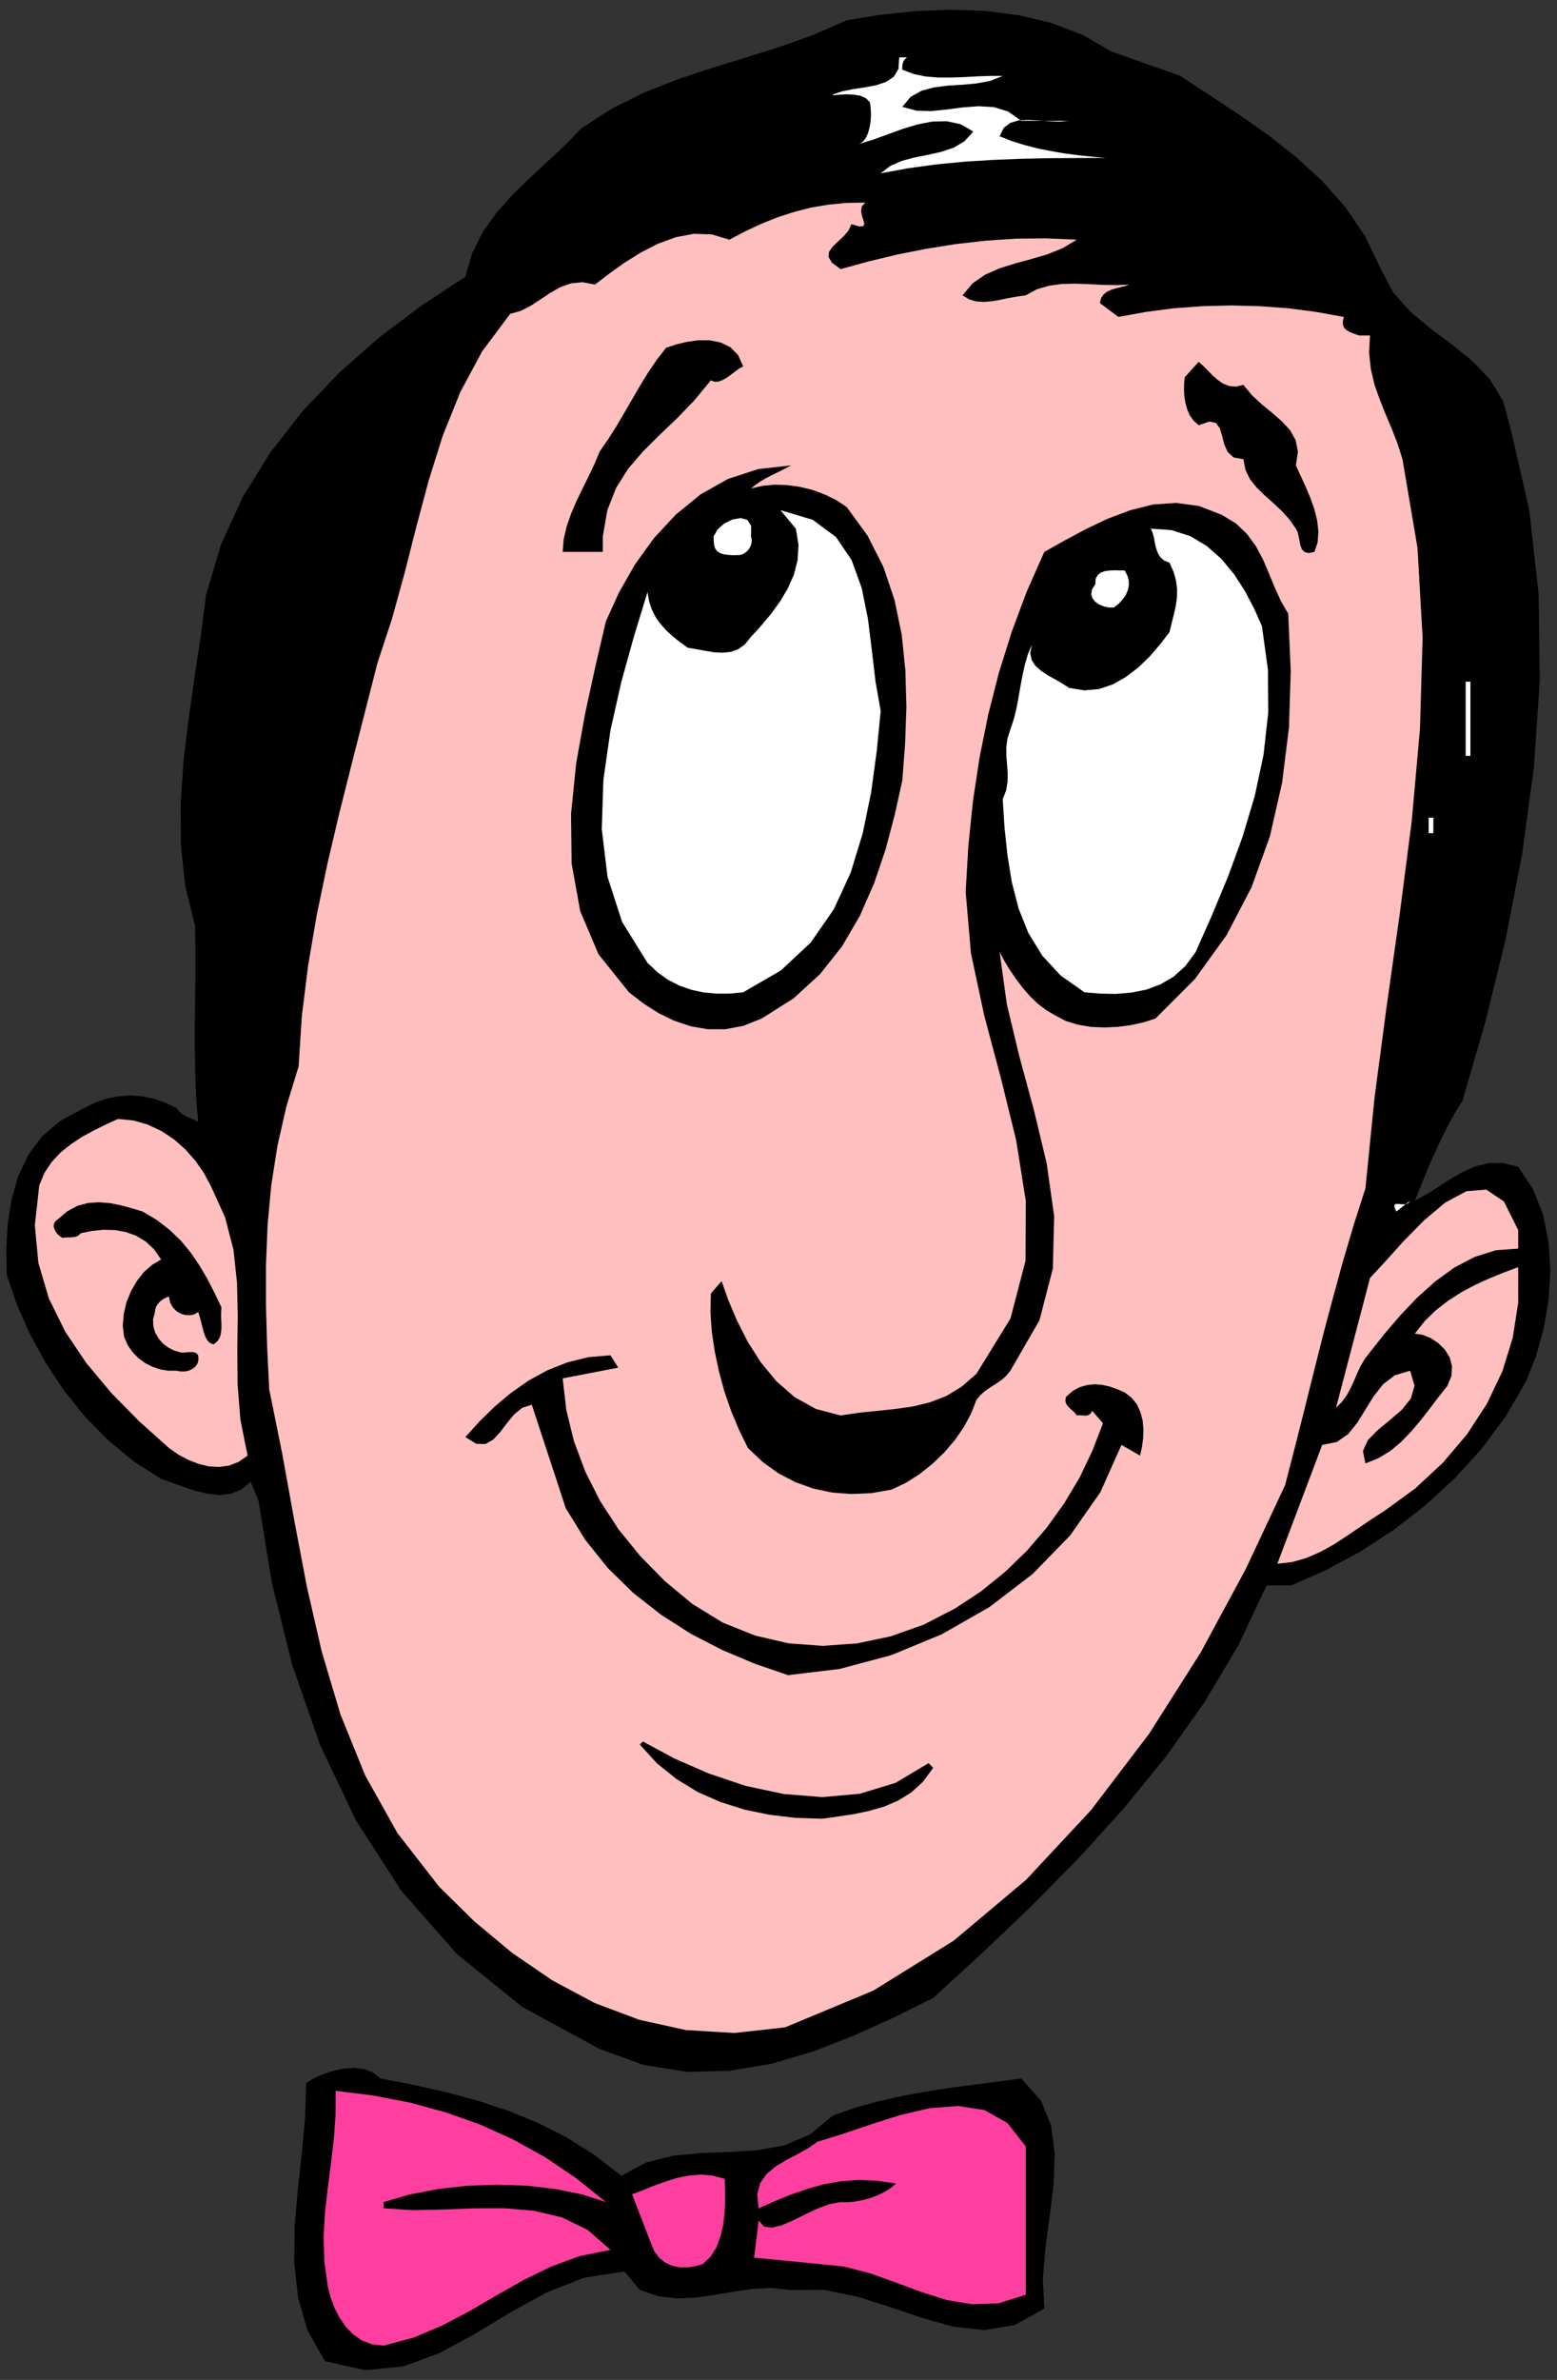
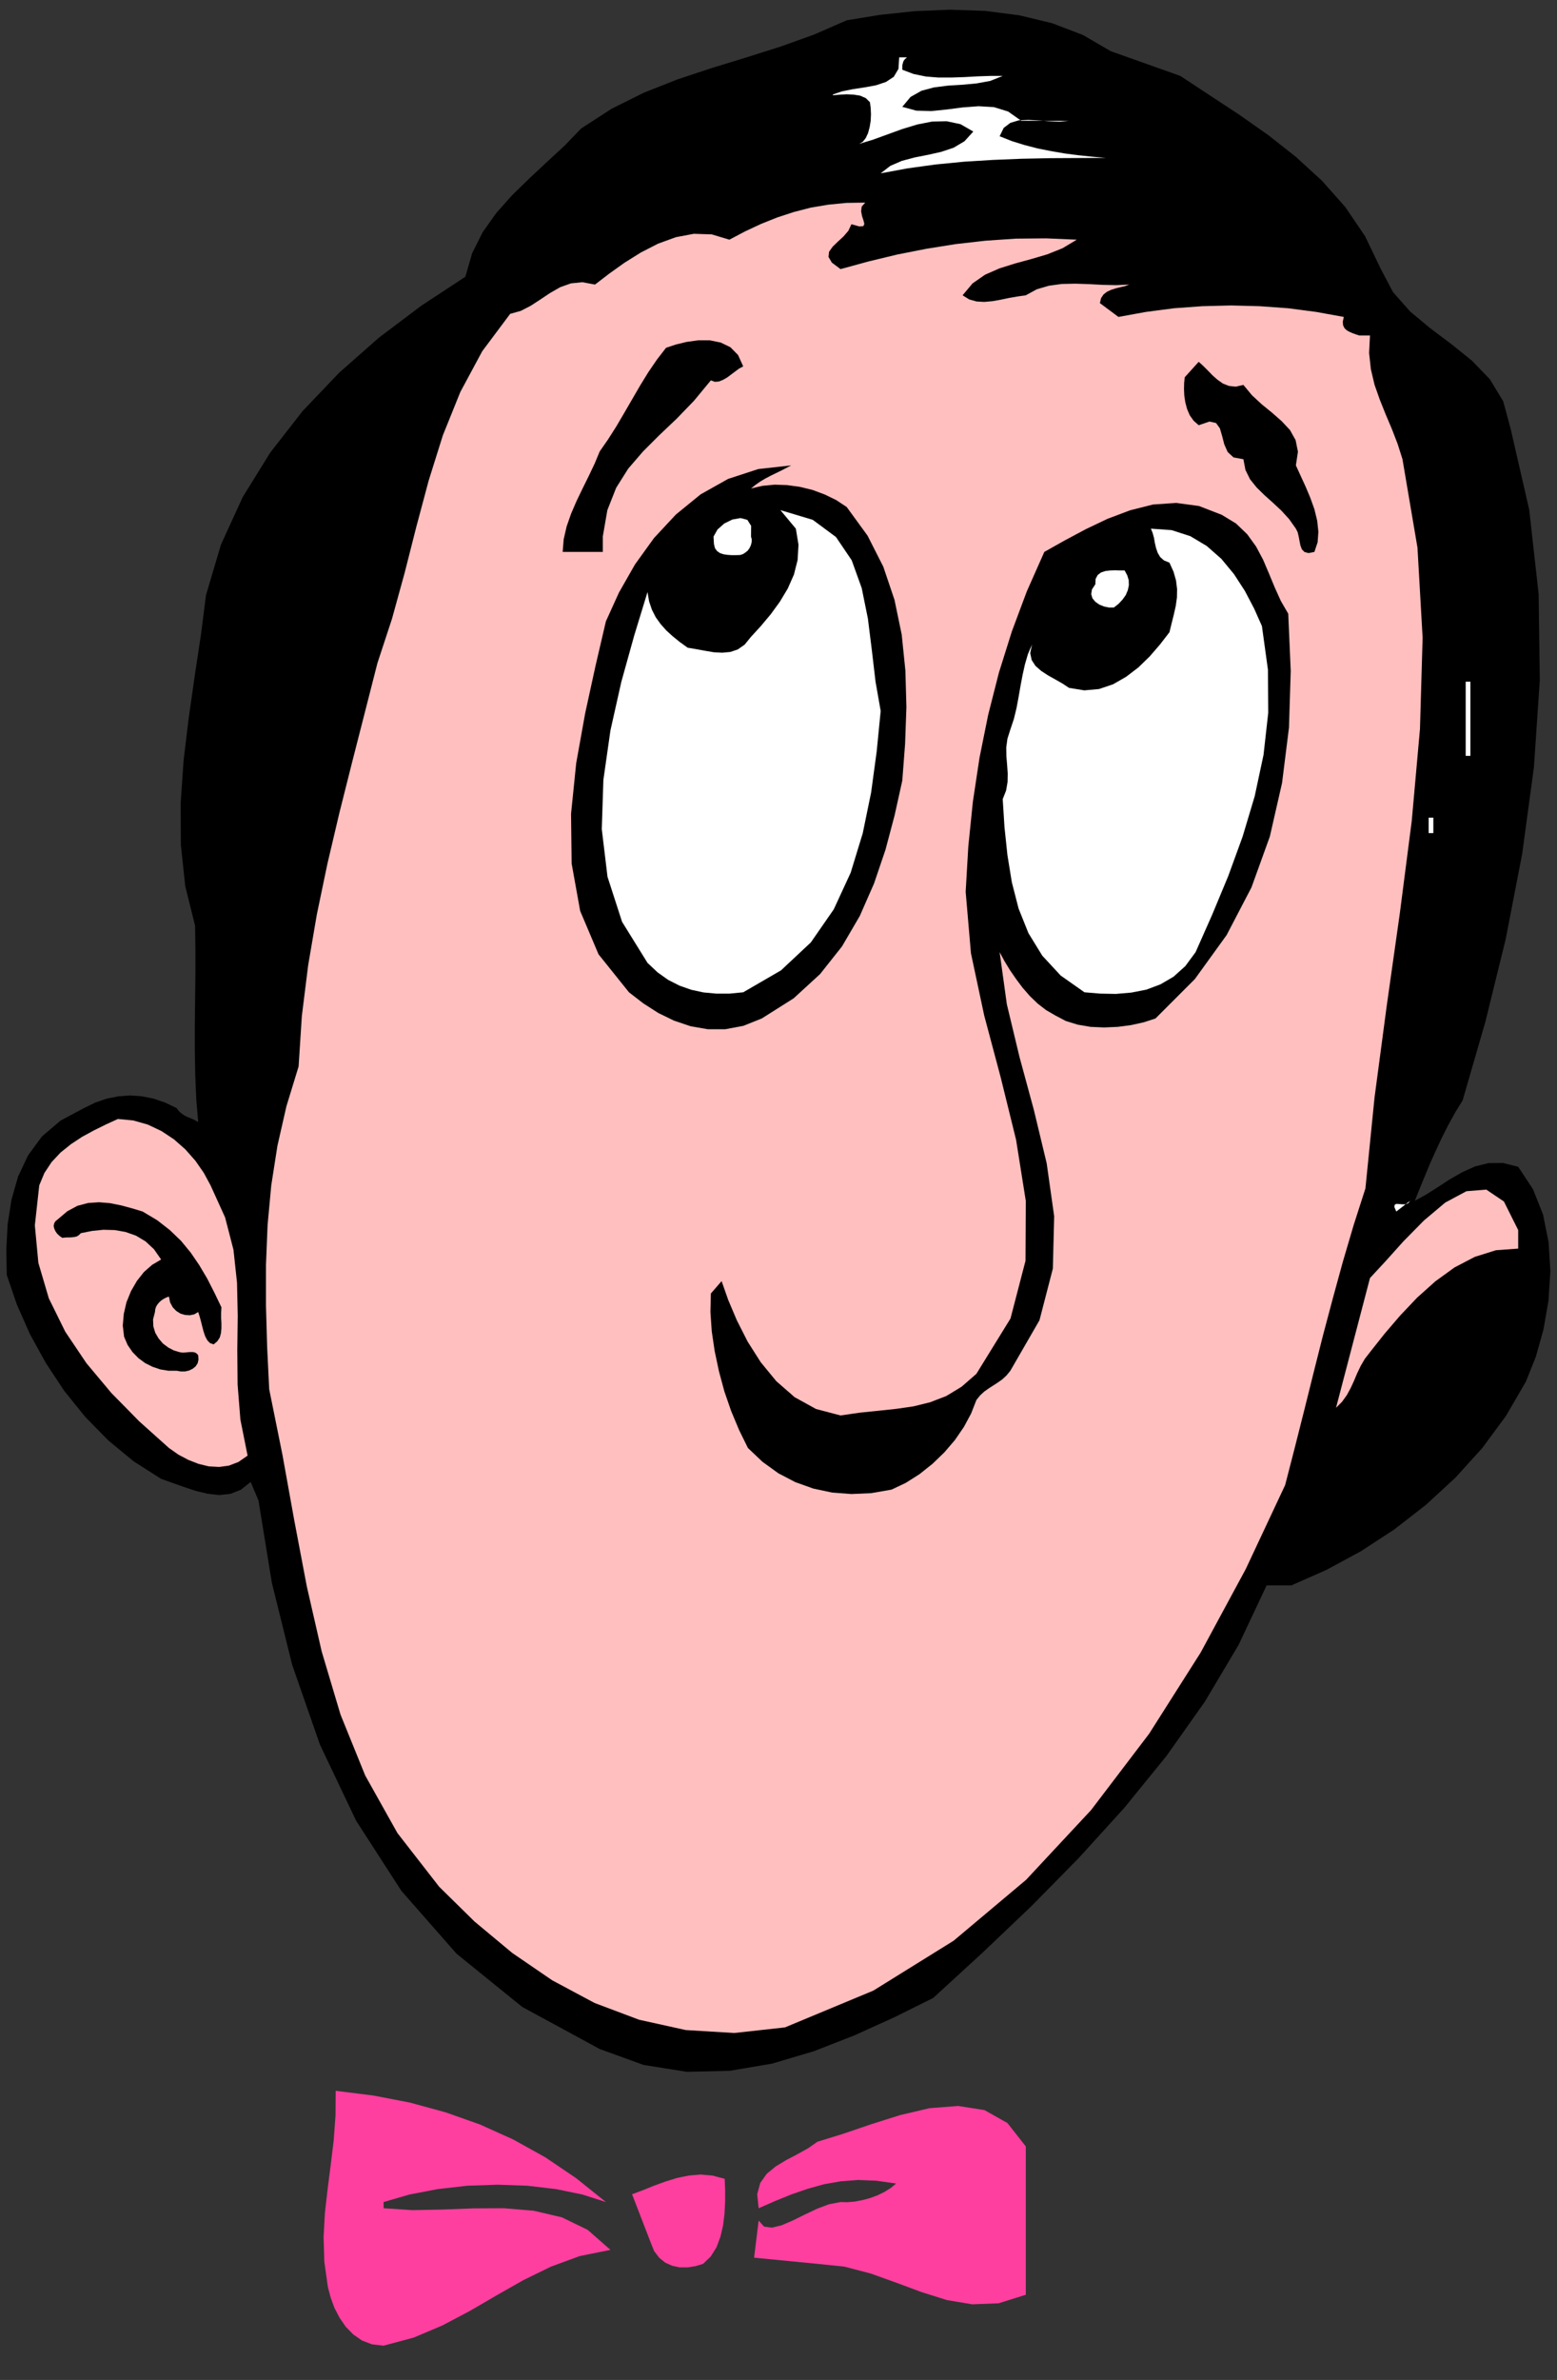
<svg xmlns="http://www.w3.org/2000/svg" xmlns:ns1="http://sodipodi.sourceforge.net/DTD/sodipodi-0.dtd" xmlns:ns2="http://www.inkscape.org/namespaces/inkscape" version="1.0" width="1778.508mm" height="2716.784mm" id="svg57" ns1:docname="GC000422.WMF">
  <rect width="100%" height="100%" fill="#333333" stroke="none" />
  <ns1:namedview pagecolor="#ffffff" bordercolor="#666666" borderopacity="1" objecttolerance="10" gridtolerance="10" guidetolerance="10" ns2:pageopacity="0" ns2:pageshadow="2" ns2:window-width="640" ns2:window-height="480" id="namedview59" />
  <defs id="defs3">
    <pattern id="WMFhbasepattern" patternUnits="userSpaceOnUse" width="6" height="6" x="0" y="0" />
  </defs>
-   <path style="fill:none;stroke:none;" d="  M 0,10267.52   L 6721.28,10267.52   L 6721.28,0   L 0,0   z " id="path5" />
  <path style="fill:#000000;fill-rule:evenodd;fill-opacity:1;stroke:none;" d="  M 5095.707,327.565   L 5222.02,410.726   L 5349.603,494.522   L 5475.282,582.761   L 5595.248,677.349   L 5707.597,780.189   L 5807.887,893.187   L 5893.577,1019.515   L 5961.494,1161.079   L 5961.494,1161.079   L 6014.178,1260.745   L 6087.808,1343.906   L 6174.767,1416.275   L 6266.17,1484.835   L 6354.399,1555.935   L 6431.838,1635.922   L 6489.599,1731.144   L 6521.336,1847.95   L 6521.336,1847.95   L 6601.949,2199.004   L 6642.572,2562.754   L 6647.65,2934.756   L 6622.26,3310.567   L 6571.481,3684.474   L 6500.39,4052.033   L 6412.796,4408.165   L 6314.411,4747.792   L 6314.411,4747.792   L 6282.673,4799.212   L 6252.841,4853.171   L 6224.912,4908.4   L 6198.888,4964.264   L 6173.498,5020.763   L 6150.647,5075.992   L 6128.431,5129.951   L 6108.119,5180.736   L 6108.119,5180.736   L 6155.725,5154.709   L 6205.87,5122.968   L 6257.284,5089.323   L 6311.237,5058.217   L 6367.094,5032.824   L 6426.125,5018.223   L 6488.33,5017.589   L 6554.343,5034.094   L 6554.343,5034.094   L 6617.817,5129.951   L 6661.614,5239.774   L 6685.734,5359.755   L 6693.351,5484.814   L 6685.1,5611.777   L 6663.519,5736.201   L 6630.512,5853.642   L 6587.984,5960.291   L 6587.984,5960.291   L 6501.659,6108.838   L 6399.466,6247.228   L 6283.308,6375.461   L 6155.725,6492.902   L 6019.256,6598.916   L 5875.169,6692.869   L 5726.005,6773.491   L 5574.936,6840.146   L 5574.936,6840.146   L 5468.3,6840.146   L 5468.3,6840.146   L 5347.064,7097.247   L 5201.708,7341.651   L 5036.041,7575.899   L 4853.235,7800.624   L 4657.1,8016.461   L 4452.078,8224.681   L 4241.344,8425.283   L 4028.706,8620.172   L 4028.706,8620.172   L 3861.134,8703.333   L 3689.119,8781.415   L 3513.295,8849.975   L 3333.664,8903.3   L 3150.858,8934.406   L 2965.513,8938.849   L 2778.265,8909.013   L 2589.111,8840.453   L 2589.111,8840.453   L 2254.603,8658.895   L 1970.873,8429.092   L 1732.845,8158.025   L 1537.344,7855.218   L 1381.198,7527.018   L 1261.232,7182.312   L 1173.637,6828.72   L 1115.876,6473.857   L 1115.876,6473.857   L 1082.235,6393.87   L 1082.235,6393.87   L 1039.707,6427.516   L 994.64,6445.291   L 946.4,6450.369   L 896.255,6444.656   L 845.476,6432.594   L 794.062,6415.454   L 743.917,6397.679   L 695.677,6380.539   L 695.677,6380.539   L 576.98,6304.996   L 467.805,6214.852   L 367.515,6112.647   L 277.382,6000.919   L 198.039,5880.939   L 129.487,5756.515   L 72.995,5628.917   L 29.198,5500.684   L 29.198,5500.684   L 27.294,5390.861   L 33.007,5281.672   L 49.51,5176.293   L 78.073,5075.992   L 121.236,4984.578   L 181.536,4902.687   L 261.514,4834.761   L 362.438,4780.802   L 362.438,4780.802   L 410.678,4757.314   L 460.188,4740.174   L 510.967,4730.017   L 562.381,4726.208   L 613.16,4730.017   L 663.94,4740.174   L 713.45,4757.314   L 762.325,4780.802   L 762.325,4780.802   L 772.481,4794.133   L 783.906,4804.29   L 795.966,4812.543   L 808.661,4818.891   L 821.356,4823.97   L 833.416,4829.048   L 844.841,4834.761   L 855.632,4841.11   L 855.632,4841.11   L 847.38,4743.348   L 842.937,4639.873   L 841.033,4532.589   L 841.033,4422.766   L 842.302,4312.942   L 843.572,4203.754   L 843.572,4097.105   L 842.302,3994.265   L 842.302,3994.265   L 799.775,3823.499   L 780.732,3645.116   L 780.098,3462.923   L 792.792,3278.827   L 815.008,3095.365   L 841.033,2913.807   L 867.692,2737.328   L 889.273,2567.832   L 889.273,2567.832   L 954.017,2349.455   L 1047.959,2144.41   L 1166.655,1952.695   L 1306.298,1773.677   L 1463.714,1608.625   L 1635.729,1456.904   L 1818.535,1319.148   L 2008.957,1194.09   L 2008.957,1194.09   L 2038.156,1093.154   L 2083.857,1001.74   L 2142.888,918.579   L 2211.44,841.767   L 2285.705,769.397   L 2361.874,698.298   L 2438.043,627.833   L 2509.134,554.195   L 2509.134,554.195   L 2640.526,469.129   L 2779.534,399.934   L 2924.255,342.801   L 3071.515,293.92   L 3220.68,248.213   L 3369.209,201.237   L 3514.565,149.182   L 3655.477,87.605   L 3655.477,87.605   L 3798.929,64.116   L 3948.728,48.246   L 4100.431,41.898   L 4252.77,46.976   L 4400.664,66.021   L 4542.846,100.301   L 4675.507,151.086   L 4795.474,220.916   L 4795.474,220.916   L 5095.707,327.565   L 5095.707,327.565   L 5095.707,327.565   L 5095.707,327.565  z " id="path7" />
  <path style="fill:#ffffff;fill-rule:evenodd;fill-opacity:1;stroke:none;" d="  M 3915.722,247.578   L 3908.74,253.292   L 3903.662,259.005   L 3899.853,265.353   L 3897.949,272.336   L 3896.045,279.319   L 3895.41,286.302   L 3895.41,293.92   L 3895.41,300.903   L 3895.41,300.903   L 3944.285,319.313   L 3996.969,330.105   L 4050.922,334.548   L 4106.779,334.548   L 4163.271,332.644   L 4219.763,329.47   L 4274.985,327.565   L 4328.939,327.565   L 4328.939,327.565   L 4274.985,349.149   L 4215.954,359.941   L 4153.75,365.654   L 4092.18,369.463   L 4032.514,377.081   L 3977.926,391.682   L 3930.955,418.344   L 3895.41,460.877   L 3895.41,460.877   L 3955.71,477.382   L 4020.454,479.286   L 4088.371,472.303   L 4156.923,463.416   L 4224.841,458.337   L 4290.854,462.146   L 4352.424,481.191   L 4408.916,521.184   L 4408.916,521.184   L 4615.207,521.184   L 4615.207,521.184   L 4574.583,524.993   L 4530.786,523.089   L 4485.085,519.915   L 4440.018,517.375   L 4398.125,519.28   L 4361.945,530.072   L 4333.382,551.655   L 4315.609,587.84   L 4315.609,587.84   L 4368.292,608.789   L 4423.515,625.929   L 4480.007,640.53   L 4537.769,651.956   L 4596.165,662.113   L 4655.196,669.731   L 4714.861,676.079   L 4775.162,681.158   L 4775.162,681.158   L 4655.831,681.793   L 4533.96,682.428   L 4410.185,684.967   L 4285.776,690.045   L 4162.001,697.663   L 4038.861,709.725   L 3918.895,726.23   L 3802.103,747.814   L 3802.103,747.814   L 3843.996,715.438   L 3894.14,693.854   L 3949.363,679.254   L 4007.124,667.827   L 4063.616,655.13   L 4116.935,637.356   L 4163.906,609.424   L 4201.99,567.526   L 4201.99,567.526   L 4146.768,535.785   L 4087.102,523.089   L 4024.897,524.358   L 3960.153,537.055   L 3895.41,556.734   L 3830.666,580.222   L 3767.827,603.076   L 3708.796,620.85   L 3708.796,620.85   L 3724.664,611.963   L 3737.359,596.093   L 3747.515,574.509   L 3754.497,548.481   L 3758.94,521.184   L 3760.21,492.618   L 3758.94,465.955   L 3755.767,441.197   L 3755.767,441.197   L 3737.994,423.423   L 3713.239,412.631   L 3684.676,408.187   L 3655.477,406.917   L 3628.184,408.187   L 3607.237,410.091   L 3595.177,410.726   L 3595.812,407.552   L 3595.812,407.552   L 3635.166,394.221   L 3682.137,384.699   L 3732.281,377.081   L 3781.156,368.193   L 3824.954,353.593   L 3858.595,331.374   L 3878.907,297.094   L 3882.08,247.578   L 3882.08,247.578   L 3915.722,247.578   L 3915.722,247.578   L 3915.722,247.578   L 3915.722,247.578  z " id="path9" />
  <path style="fill:#ffbfbf;fill-rule:evenodd;fill-opacity:1;stroke:none;" d="  M 3735.455,874.142   L 3720.221,891.282   L 3717.682,911.596   L 3721.491,931.91   L 3727.838,950.955   L 3731.646,966.191   L 3727.203,975.713   L 3710.065,976.982   L 3675.789,967.46   L 3675.789,967.46   L 3662.46,996.027   L 3640.878,1020.785   L 3616.758,1043.003   L 3594.542,1064.587   L 3579.309,1086.171   L 3576.77,1108.389   L 3591.369,1133.147   L 3628.818,1161.079   L 3628.818,1161.079   L 3749.419,1128.069   L 3873.194,1098.232   L 3998.873,1073.475   L 4125.821,1053.16   L 4254.674,1038.56   L 4384.796,1029.672   L 4516.187,1028.402   L 4648.848,1034.116   L 4648.848,1034.116   L 4587.278,1070.935   L 4520.631,1097.598   L 4451.444,1117.912   L 4381.622,1136.956   L 4314.974,1157.905   L 4252.77,1185.202   L 4198.816,1222.656   L 4155.654,1274.076   L 4155.654,1274.076   L 4184.217,1291.851   L 4215.954,1300.739   L 4248.961,1302.643   L 4284.507,1299.469   L 4320.052,1293.121   L 4356.232,1285.503   L 4393.047,1279.155   L 4428.593,1274.076   L 4428.593,1274.076   L 4476.199,1248.049   L 4528.247,1232.813   L 4583.47,1225.196   L 4641.866,1223.926   L 4700.897,1225.83   L 4760.563,1229.005   L 4818.959,1230.274   L 4875.451,1227.735   L 4875.451,1227.735   L 4856.409,1234.718   L 4836.732,1239.162   L 4816.42,1244.24   L 4796.743,1250.588   L 4778.97,1258.841   L 4764.371,1270.268   L 4753.581,1286.138   L 4748.503,1307.722   L 4748.503,1307.722   L 4828.48,1367.395   L 4828.48,1367.395   L 4947.177,1345.811   L 5068.413,1329.94   L 5190.918,1321.053   L 5314.692,1317.879   L 5437.832,1321.053   L 5560.972,1329.94   L 5682.208,1345.811   L 5801.539,1367.395   L 5801.539,1367.395   L 5797.096,1387.709   L 5798.365,1403.579   L 5804.713,1416.275   L 5814.234,1425.163   L 5826.929,1432.146   L 5840.258,1437.859   L 5854.223,1442.938   L 5868.187,1447.381   L 5868.187,1447.381   L 5914.523,1447.381   L 5914.523,1447.381   L 5910.715,1522.925   L 5918.332,1592.754   L 5934.2,1660.045   L 5957.051,1724.796   L 5982.441,1788.278   L 6009.1,1851.124   L 6033.855,1915.241   L 6054.801,1981.262   L 6054.801,1981.262   L 6119.545,2362.787   L 6141.761,2751.294   L 6130.336,3144.88   L 6094.79,3542.275   L 6043.376,3940.305   L 5986.884,4338.97   L 5934.2,4735.095   L 5894.846,5127.412   L 5894.846,5127.412   L 5844.067,5285.481   L 5797.096,5444.82   L 5753.299,5604.794   L 5710.771,5764.767   L 5670.148,5926.011   L 5630.159,6086.619   L 5589.535,6247.228   L 5548.277,6407.202   L 5548.277,6407.202   L 5378.167,6769.682   L 5183.301,7130.257   L 4961.141,7480.041   L 4710.418,7809.511   L 4429.862,8110.414   L 4116.935,8373.228   L 3770.366,8588.431   L 3388.886,8747.135   L 3388.886,8747.135   L 3169.9,8771.258   L 2960.435,8758.561   L 2759.222,8714.124   L 2566.896,8641.755   L 2384.09,8543.994   L 2211.44,8425.918   L 2048.311,8290.067   L 1895.974,8140.25   L 1895.974,8140.25   L 1715.707,7908.542   L 1576.698,7660.329   L 1470.062,7397.515   L 1388.815,7125.179   L 1324.706,6845.225   L 1270.753,6561.462   L 1219.339,6276.43   L 1162.212,5993.936   L 1162.212,5993.936   L 1153.326,5811.744   L 1148.248,5633.36   L 1148.248,5458.151   L 1155.23,5285.481   L 1171.099,5114.081   L 1197.758,4943.315   L 1236.477,4773.184   L 1289.16,4601.149   L 1289.16,4601.149   L 1303.125,4383.407   L 1330.419,4164.395   L 1367.868,3945.384   L 1413.57,3726.372   L 1464.984,3507.995   L 1519.572,3290.888   L 1574.794,3075.05   L 1629.382,2861.117   L 1629.382,2861.117   L 1692.221,2670.038   L 1746.809,2471.975   L 1797.589,2272.008   L 1850.907,2072.675   L 1911.842,1878.422   L 1987.376,1691.151   L 2081.953,1515.307   L 2202.554,1354.063   L 2202.554,1354.063   L 2248.255,1341.367   L 2291.418,1319.148   L 2333.311,1291.851   L 2375.204,1263.919   L 2418.366,1239.162   L 2464.702,1222.656   L 2514.212,1217.578   L 2568.8,1227.735   L 2568.8,1227.735   L 2629.1,1181.393   L 2695.748,1133.782   L 2766.839,1089.345   L 2841.104,1051.256   L 2917.908,1023.324   L 2995.346,1008.723   L 3072.785,1011.263   L 3148.954,1034.116   L 3148.954,1034.116   L 3216.236,998.566   L 3285.423,966.191   L 3355.245,938.259   L 3426.97,914.77   L 3500.601,895.726   L 3576.135,883.03   L 3654.208,875.412   L 3735.455,874.142   L 3735.455,874.142   L 3735.455,874.142   L 3735.455,874.142   L 3735.455,874.142  z " id="path11" />
  <path style="fill:#ffffff;fill-rule:evenodd;fill-opacity:1;stroke:none;" d="  M 5288.033,1100.772   L 5388.322,1100.772   L 5288.033,1100.772   L 5288.033,1100.772   L 5288.033,1100.772   L 5288.033,1100.772  z " id="path13" />
  <path style="fill:#000000;fill-rule:evenodd;fill-opacity:1;stroke:none;" d="  M 3208.619,1580.693   L 3190.847,1590.215   L 3173.709,1602.911   L 3155.936,1616.243   L 3138.798,1628.939   L 3121.025,1639.096   L 3103.252,1646.079   L 3086.114,1647.349   L 3068.976,1641   L 3068.976,1641   L 2995.981,1729.24   L 2921.081,1806.687   L 2846.182,1877.787   L 2775.726,1948.251   L 2712.251,2021.89   L 2660.202,2104.416   L 2622.118,2200.908   L 2602.441,2314.541   L 2602.441,2314.541   L 2602.441,2381.196   L 2429.157,2381.196   L 2429.157,2381.196   L 2433.6,2326.602   L 2446.295,2271.373   L 2465.337,2216.779   L 2488.822,2162.185   L 2514.847,2108.225   L 2541.506,2054.266   L 2566.896,2000.941   L 2589.111,1947.617   L 2589.111,1947.617   L 2625.292,1895.562   L 2660.837,1839.698   L 2695.113,1781.295   L 2729.389,1722.257   L 2763.665,1663.219   L 2799.211,1605.451   L 2836.026,1551.491   L 2875.38,1500.706   L 2875.38,1500.706   L 2916.638,1486.74   L 2963.609,1475.313   L 3013.754,1468.33   L 3064.533,1468.33   L 3111.504,1477.852   L 3153.397,1498.167   L 3186.403,1531.812   L 3208.619,1580.693   L 3208.619,1580.693   L 3208.619,1580.693   L 3208.619,1580.693   L 3208.619,1580.693  z " id="path15" />
  <path style="fill:#000000;fill-rule:evenodd;fill-opacity:1;stroke:none;" d="  M 5368.011,1660.68   L 5404.826,1705.117   L 5447.353,1744.475   L 5491.785,1780.66   L 5533.678,1817.479   L 5569.224,1855.568   L 5593.344,1898.736   L 5603.5,1948.886   L 5594.614,2007.924   L 5594.614,2007.924   L 5614.925,2052.361   L 5636.506,2099.338   L 5656.818,2147.584   L 5674.591,2197.099   L 5686.651,2246.615   L 5691.729,2294.226   L 5688.555,2339.298   L 5674.591,2381.196   L 5674.591,2381.196   L 5649.201,2386.275   L 5632.063,2381.831   L 5620.638,2370.404   L 5614.291,2353.899   L 5610.482,2334.855   L 5606.674,2314.541   L 5602.23,2296.131   L 5594.614,2280.895   L 5594.614,2280.895   L 5565.415,2239.632   L 5531.774,2202.813   L 5494.959,2168.533   L 5458.779,2136.157   L 5425.137,2103.147   L 5396.574,2067.597   L 5376.897,2027.603   L 5368.011,1981.262   L 5368.011,1981.262   L 5325.483,1973.644   L 5300.093,1950.156   L 5285.494,1917.145   L 5275.973,1880.326   L 5266.452,1847.95   L 5249.949,1825.097   L 5221.385,1818.749   L 5175.049,1834.619   L 5175.049,1834.619   L 5152.833,1814.94   L 5136.33,1791.452   L 5124.905,1764.79   L 5117.288,1736.223   L 5112.845,1707.021   L 5111.575,1679.089   L 5112.21,1651.792   L 5114.749,1627.669   L 5114.749,1627.669   L 5175.049,1561.014   L 5175.049,1561.014   L 5194.726,1578.788   L 5214.403,1598.468   L 5234.715,1619.417   L 5256.296,1638.461   L 5279.782,1654.966   L 5305.806,1665.123   L 5335.004,1668.297   L 5368.011,1660.68   L 5368.011,1660.68   L 5368.011,1660.68   L 5368.011,1660.68   L 5368.011,1660.68  z " id="path17" />
  <path style="fill:#000000;fill-rule:evenodd;fill-opacity:1;stroke:none;" d="  M 3415.545,2007.924   L 3392.695,2019.986   L 3370.479,2031.412   L 3348.262,2042.204   L 3326.047,2052.996   L 3304.465,2064.423   L 3282.884,2077.119   L 3261.938,2091.72   L 3242.261,2107.59   L 3242.261,2107.59   L 3291.771,2096.164   L 3344.454,2091.085   L 3398.407,2092.99   L 3453.63,2100.607   L 3508.217,2113.939   L 3560.901,2133.618   L 3610.411,2157.741   L 3655.477,2187.577   L 3655.477,2187.577   L 3745.611,2311.366   L 3813.528,2445.313   L 3861.769,2588.146   L 3892.871,2737.963   L 3908.74,2892.858   L 3913.183,3050.293   L 3907.47,3209.632   L 3895.41,3367.701   L 3895.41,3367.701   L 3862.403,3516.883   L 3823.049,3665.43   L 3773.539,3811.438   L 3711.97,3951.732   L 3635.166,4083.139   L 3540.589,4202.484   L 3426.336,4307.229   L 3288.597,4394.199   L 3288.597,4394.199   L 3209.254,4425.94   L 3131.181,4440.541   L 3055.647,4440.541   L 2982.017,4427.844   L 2910.291,4403.721   L 2842.373,4370.711   L 2776.995,4328.813   L 2715.425,4281.202   L 2715.425,4281.202   L 2584.034,4117.419   L 2504.691,3930.148   L 2467.876,3725.737   L 2465.337,3511.169   L 2487.553,3292.793   L 2526.272,3077.59   L 2571.339,2871.274   L 2615.771,2680.829   L 2615.771,2680.829   L 2672.263,2556.405   L 2741.45,2435.156   L 2823.331,2321.523   L 2917.908,2219.953   L 3024.544,2132.983   L 3143.241,2066.327   L 3273.363,2023.795   L 3415.545,2007.924   L 3415.545,2007.924   L 3415.545,2007.924   L 3415.545,2007.924   L 3415.545,2007.924  z " id="path19" />
  <path style="fill:#000000;fill-rule:evenodd;fill-opacity:1;stroke:none;" d="  M 5561.607,2647.819   L 5572.398,2894.763   L 5564.781,3139.167   L 5534.948,3377.858   L 5482.264,3608.931   L 5402.922,3828.577   L 5295.65,4034.258   L 5158.546,4224.068   L 4988.435,4394.199   L 4988.435,4394.199   L 4937.656,4410.704   L 4883.068,4422.766   L 4825.306,4430.383   L 4766.91,4432.923   L 4708.514,4430.383   L 4652.657,4420.861   L 4601.243,4404.991   L 4555.541,4380.868   L 4555.541,4380.868   L 4516.187,4358.014   L 4480.007,4330.083   L 4446.366,4297.707   L 4415.263,4262.157   L 4386.7,4224.068   L 4360.041,4185.344   L 4336.555,4146.62   L 4315.609,4107.897   L 4315.609,4107.897   L 4346.711,4332.622   L 4401.299,4559.886   L 4463.504,4789.055   L 4518.726,5018.858   L 4551.098,5247.392   L 4545.385,5473.387   L 4487.624,5696.207   L 4361.945,5913.949   L 4361.945,5913.949   L 4345.442,5934.263   L 4327.669,5950.769   L 4307.992,5964.735   L 4288.315,5977.431   L 4268.638,5990.127   L 4248.961,6004.093   L 4231.188,6020.599   L 4215.32,6040.278   L 4215.32,6040.278   L 4192.469,6098.681   L 4161.367,6156.449   L 4122.647,6212.948   L 4076.946,6266.272   L 4025.532,6315.788   L 3969.675,6360.225   L 3910.644,6397.679   L 3849.074,6426.881   L 3849.074,6426.881   L 3761.479,6442.117   L 3675.789,6445.925   L 3592.003,6439.577   L 3511.391,6422.437   L 3433.318,6394.505   L 3360.323,6356.416   L 3291.771,6306.901   L 3228.931,6247.228   L 3228.931,6247.228   L 3190.847,6169.78   L 3156.57,6087.889   L 3127.372,6003.458   L 3103.887,5916.489   L 3085.479,5829.519   L 3072.785,5743.819   L 3067.072,5660.658   L 3068.976,5580.671   L 3068.976,5580.671   L 3115.312,5527.346   L 3115.312,5527.346   L 3143.876,5608.603   L 3181.325,5696.842   L 3227.662,5788.256   L 3284.154,5877.13   L 3351.436,5959.021   L 3430.779,6028.216   L 3522.816,6079.002   L 3628.818,6106.934   L 3628.818,6106.934   L 3711.97,6094.872   L 3792.582,6086.619   L 3870.02,6078.367   L 3944.285,6067.575   L 4016.011,6049.8   L 4085.198,6023.138   L 4151.211,5983.144   L 4215.32,5927.28   L 4215.32,5927.28   L 4362.58,5688.59   L 4427.323,5439.742   L 4428.593,5181.371   L 4386.7,4917.922   L 4320.687,4650.03   L 4248.961,4380.868   L 4191.834,4112.975   L 4168.984,3847.622   L 4168.984,3847.622   L 4180.409,3652.099   L 4200.086,3459.114   L 4228.649,3269.939   L 4266.099,3084.573   L 4312.435,2902.381   L 4368.292,2724.632   L 4433.036,2551.327   L 4508.57,2381.196   L 4508.57,2381.196   L 4595.53,2332.315   L 4686.933,2283.434   L 4781.509,2238.363   L 4879.26,2201.543   L 4977.645,2176.785   L 5077.299,2169.802   L 5176.319,2183.133   L 5274.704,2221.222   L 5274.704,2221.222   L 5336.274,2258.677   L 5384.514,2305.018   L 5422.599,2357.708   L 5453.066,2414.841   L 5478.456,2474.514   L 5503.211,2534.187   L 5529.87,2593.225   L 5561.607,2647.819   L 5561.607,2647.819   L 5561.607,2647.819   L 5561.607,2647.819   L 5561.607,2647.819  z " id="path21" />
  <path style="fill:#ffffff;fill-rule:evenodd;fill-opacity:1;stroke:none;" d="  M 3802.103,3067.433   L 3784.965,3241.372   L 3760.845,3419.121   L 3724.664,3594.965   L 3672.616,3765.096   L 3599.62,3923.165   L 3500.601,4065.999   L 3371.748,4186.614   L 3208.619,4281.202   L 3208.619,4281.202   L 3149.588,4286.915   L 3092.462,4286.915   L 3037.239,4281.836   L 2984.555,4270.41   L 2933.776,4252.635   L 2884.901,4227.877   L 2839.2,4195.501   L 2795.403,4154.238   L 2795.403,4154.238   L 2685.592,3977.125   L 2622.753,3782.871   L 2597.998,3577.19   L 2604.98,3364.527   L 2635.448,3151.229   L 2682.419,2941.739   L 2738.276,2741.137   L 2795.403,2554.501   L 2795.403,2554.501   L 2802.385,2595.129   L 2814.445,2630.679   L 2830.948,2663.055   L 2851.894,2692.256   L 2876.015,2719.553   L 2903.943,2744.946   L 2934.411,2769.704   L 2968.687,2794.462   L 2968.687,2794.462   L 3006.137,2800.81   L 3044.221,2807.793   L 3081.671,2814.141   L 3117.851,2816.045   L 3152.762,2812.871   L 3185.134,2802.079   L 3214.967,2781.131   L 3242.261,2747.485   L 3242.261,2747.485   L 3284.788,2701.144   L 3327.316,2650.358   L 3366.67,2596.399   L 3400.946,2539.265   L 3427.605,2478.958   L 3443.474,2416.111   L 3447.282,2350.09   L 3435.857,2280.895   L 3435.857,2280.895   L 3369.209,2200.908   L 3369.209,2200.908   L 3508.852,2242.806   L 3609.141,2317.08   L 3677.059,2417.381   L 3720.221,2537.361   L 3746.88,2668.768   L 3764.018,2805.888   L 3779.887,2941.104   L 3802.103,3067.433   L 3802.103,3067.433   L 3802.103,3067.433   L 3802.103,3067.433   L 3802.103,3067.433  z " id="path23" />
  <path style="fill:#ffffff;fill-rule:evenodd;fill-opacity:1;stroke:none;" d="  M 3242.261,2314.541   L 3245.434,2327.237   L 3244.8,2340.568   L 3241.626,2352.63   L 3235.913,2364.691   L 3228.296,2375.483   L 3218.14,2383.735   L 3207.35,2390.718   L 3195.29,2394.527   L 3195.29,2394.527   L 3176.882,2395.162   L 3158.475,2395.162   L 3140.702,2393.892   L 3123.564,2391.353   L 3108.33,2386.275   L 3095.635,2377.387   L 3086.749,2365.326   L 3082.306,2347.551   L 3082.306,2347.551   L 3080.401,2315.175   L 3097.54,2284.704   L 3126.738,2258.677   L 3161.648,2241.537   L 3197.194,2235.188   L 3226.392,2242.806   L 3242.895,2268.834   L 3242.261,2314.541   L 3242.261,2314.541   L 3242.261,2314.541   L 3242.261,2314.541   L 3242.261,2314.541  z " id="path25" />
  <path style="fill:#ffffff;fill-rule:evenodd;fill-opacity:1;stroke:none;" d="  M 5447.988,2701.144   L 5474.012,2889.684   L 5475.282,3075.05   L 5454.97,3256.608   L 5416.886,3434.991   L 5364.837,3608.931   L 5302.632,3779.697   L 5233.445,3946.019   L 5161.72,4107.897   L 5161.72,4107.897   L 5117.288,4168.204   L 5066.508,4213.911   L 5010.016,4246.922   L 4949.081,4269.775   L 4884.337,4282.471   L 4817.69,4288.185   L 4749.772,4286.915   L 4681.855,4281.202   L 4681.855,4281.202   L 4579.027,4208.833   L 4499.684,4123.132   L 4440.018,4026.005   L 4397.491,3919.991   L 4368.292,3806.359   L 4349.25,3688.918   L 4336.555,3568.303   L 4328.939,3447.688   L 4328.939,3447.688   L 4343.538,3410.868   L 4349.885,3374.049   L 4350.52,3337.23   L 4347.981,3300.41   L 4344.807,3262.956   L 4344.172,3225.502   L 4349.25,3187.413   L 4361.945,3147.42   L 4361.945,3147.42   L 4377.179,3101.713   L 4388.604,3054.736   L 4397.491,3007.125   L 4405.742,2959.514   L 4414.629,2912.537   L 4424.784,2866.831   L 4437.479,2823.028   L 4455.252,2781.131   L 4455.252,2781.131   L 4447.635,2817.95   L 4453.983,2847.786   L 4470.486,2873.179   L 4495.241,2894.763   L 4524.439,2913.807   L 4556.176,2931.582   L 4587.278,2949.357   L 4615.207,2967.767   L 4615.207,2967.767   L 4681.22,2978.558   L 4744.694,2972.845   L 4804.995,2952.531   L 4861.487,2920.155   L 4914.805,2879.527   L 4963.68,2831.916   L 5008.112,2780.496   L 5048.736,2727.806   L 5048.736,2727.806   L 5058.257,2689.082   L 5067.778,2650.993   L 5076.029,2614.174   L 5081.107,2577.989   L 5081.742,2541.805   L 5077.299,2504.985   L 5066.508,2466.896   L 5048.736,2427.538   L 5048.736,2427.538   L 5025.25,2418.016   L 5008.747,2403.415   L 4997.956,2385.005   L 4990.974,2364.691   L 4985.896,2343.107   L 4982.088,2320.889   L 4976.375,2299.94   L 4968.758,2280.895   L 4968.758,2280.895   L 5058.257,2287.243   L 5138.869,2313.271   L 5209.96,2355.804   L 5272.799,2411.033   L 5327.387,2477.053   L 5374.358,2549.423   L 5414.347,2625.601   L 5447.988,2701.144   L 5447.988,2701.144   L 5447.988,2701.144   L 5447.988,2701.144   L 5447.988,2701.144  z " id="path27" />
  <path style="fill:#ffffff;fill-rule:evenodd;fill-opacity:1;stroke:none;" d="  M 4855.139,2461.183   L 4866.565,2482.132   L 4872.912,2503.081   L 4873.547,2525.3   L 4869.104,2546.249   L 4860.217,2567.197   L 4846.253,2586.877   L 4829.115,2605.286   L 4808.803,2621.157   L 4808.803,2621.157   L 4787.857,2621.157   L 4766.275,2616.713   L 4745.964,2608.461   L 4728.826,2596.399   L 4716.131,2581.163   L 4711.053,2563.389   L 4714.227,2543.074   L 4728.826,2520.856   L 4728.826,2520.856   L 4730.095,2497.368   L 4738.982,2480.862   L 4752.946,2470.07   L 4771.988,2463.722   L 4792.935,2461.183   L 4814.516,2460.548   L 4836.097,2461.183   L 4855.139,2461.183   L 4855.139,2461.183   L 4855.139,2461.183   L 4855.139,2461.183   L 4855.139,2461.183  z " id="path29" />
  <path style="fill:#ffffff;fill-rule:evenodd;fill-opacity:1;stroke:none;" d="  M 6327.74,2941.104   L 6348.052,2941.104   L 6348.052,3261.052   L 6327.74,3261.052   L 6327.74,2941.104   L 6327.74,2941.104   L 6327.74,2941.104   L 6327.74,2941.104  z " id="path31" />
  <path style="fill:#ffffff;fill-rule:evenodd;fill-opacity:1;stroke:none;" d="  M 6167.785,3527.675   L 6188.097,3527.675   L 6188.097,3594.33   L 6167.785,3594.33   L 6167.785,3527.675   L 6167.785,3527.675   L 6167.785,3527.675   L 6167.785,3527.675  z " id="path33" />
  <path style="fill:#ffbfbf;fill-rule:evenodd;fill-opacity:1;stroke:none;" d="  M 908.95,5114.081   L 971.79,5252.471   L 1007.97,5392.13   L 1023.204,5533.694   L 1026.377,5677.163   L 1024.473,5823.805   L 1025.743,5972.987   L 1037.803,6124.708   L 1068.905,6280.238   L 1068.905,6280.238   L 1029.551,6307.535   L 988.293,6323.406   L 945.765,6329.119   L 901.333,6326.58   L 856.901,6315.788   L 813.104,6298.648   L 769.942,6275.795   L 729.318,6247.228   L 729.318,6247.228   L 601.1,6132.326   L 481.134,6010.441   L 373.228,5881.574   L 281.825,5745.723   L 210.734,5601.62   L 165.668,5448.629   L 150.434,5286.751   L 169.476,5114.081   L 169.476,5114.081   L 191.692,5060.756   L 222.794,5013.78   L 261.514,4972.517   L 306.58,4936.332   L 354.821,4904.591   L 406.235,4876.659   L 457.649,4851.267   L 509.063,4827.779   L 509.063,4827.779   L 575.076,4834.127   L 637.915,4851.901   L 696.946,4879.833   L 751.534,4916.018   L 800.409,4959.185   L 843.572,5008.066   L 879.752,5060.121   L 908.95,5114.081   L 908.95,5114.081   L 908.95,5114.081   L 908.95,5114.081   L 908.95,5114.081  z " id="path35" />
  <path style="fill:#ffbfbf;fill-rule:evenodd;fill-opacity:1;stroke:none;" d="  M 6554.343,5307.065   L 6554.343,5387.052   L 6554.343,5387.052   L 6458.497,5394.035   L 6367.094,5422.601   L 6279.5,5468.308   L 6196.983,5527.981   L 6118.275,5598.446   L 6045.28,5675.258   L 5976.728,5755.245   L 5914.523,5833.962   L 5914.523,5833.962   L 5892.307,5862.529   L 5874.535,5893   L 5859.301,5924.741   L 5845.971,5956.482   L 5831.372,5988.223   L 5814.869,6018.694   L 5793.922,6047.896   L 5767.898,6073.923   L 5767.898,6073.923   L 5914.523,5514.015   L 5914.523,5514.015   L 5979.902,5443.55   L 6059.244,5355.311   L 6147.474,5265.802   L 6239.511,5188.354   L 6330.914,5139.473   L 6416.604,5132.49   L 6492.773,5183.91   L 6554.343,5307.065   L 6554.343,5307.065   L 6554.343,5307.065   L 6554.343,5307.065   L 6554.343,5307.065  z " id="path37" />
  <path style="fill:#000000;fill-rule:evenodd;fill-opacity:1;stroke:none;" d="  M 955.921,5640.343   L 954.652,5663.197   L 954.652,5686.685   L 955.921,5708.904   L 955.921,5731.122   L 954.017,5751.436   L 948.939,5770.481   L 938.148,5786.986   L 922.28,5800.317   L 922.28,5800.317   L 906.411,5794.604   L 894.986,5782.542   L 886.099,5766.037   L 879.117,5745.723   L 873.405,5724.139   L 867.692,5701.286   L 861.979,5680.337   L 855.632,5660.658   L 855.632,5660.658   L 838.494,5670.815   L 819.452,5674.623   L 799.14,5673.354   L 779.463,5667.641   L 761.055,5656.214   L 745.822,5640.343   L 734.396,5619.395   L 729.318,5594.002   L 729.318,5594.002   L 718.528,5597.811   L 708.372,5602.889   L 698.216,5609.238   L 688.695,5617.49   L 680.443,5627.012   L 674.096,5637.169   L 670.287,5648.596   L 669.018,5660.658   L 669.018,5660.658   L 660.766,5692.398   L 662.036,5722.87   L 670.287,5750.167   L 684.886,5774.925   L 703.294,5796.508   L 726.145,5813.648   L 750.265,5826.345   L 775.654,5833.962   L 775.654,5833.962   L 787.714,5835.867   L 800.409,5835.232   L 811.835,5833.962   L 823.26,5833.328   L 832.781,5833.328   L 841.668,5835.232   L 849.284,5839.676   L 855.632,5847.294   L 855.632,5847.294   L 856.901,5866.338   L 853.093,5882.208   L 844.206,5895.54   L 831.512,5905.697   L 815.643,5913.315   L 798.505,5917.123   L 780.098,5917.123   L 762.325,5913.949   L 762.325,5913.949   L 726.779,5913.949   L 691.868,5908.236   L 658.227,5896.809   L 626.49,5880.939   L 597.292,5859.355   L 571.902,5833.328   L 550.956,5802.856   L 535.722,5767.307   L 535.722,5767.307   L 530.009,5719.061   L 534.453,5668.275   L 545.878,5618.76   L 565.555,5570.514   L 590.945,5526.711   L 621.412,5487.988   L 656.958,5456.882   L 695.677,5434.028   L 695.677,5434.028   L 664.575,5389.591   L 628.394,5355.946   L 587.136,5331.188   L 542.069,5315.318   L 495.099,5307.065   L 446.223,5305.795   L 397.348,5310.874   L 349.108,5320.396   L 349.108,5320.396   L 340.856,5328.649   L 331.97,5334.362   L 321.814,5336.901   L 311.658,5338.171   L 300.868,5338.806   L 290.077,5338.806   L 279.286,5339.44   L 269.13,5340.71   L 269.13,5340.71   L 257.07,5332.458   L 246.915,5322.935   L 239.298,5312.143   L 234.22,5300.717   L 231.681,5289.925   L 233.585,5279.133   L 238.663,5269.611   L 249.453,5260.723   L 249.453,5260.723   L 290.712,5225.808   L 334.509,5202.32   L 380.21,5190.259   L 427.181,5187.085   L 474.787,5190.894   L 522.392,5200.416   L 569.363,5213.112   L 615.699,5227.078   L 615.699,5227.078   L 678.539,5264.532   L 733.127,5307.065   L 781.367,5353.407   L 823.26,5404.192   L 860.075,5458.151   L 894.351,5515.919   L 925.453,5576.862   L 955.921,5640.343   L 955.921,5640.343   L 955.921,5640.343   L 955.921,5640.343   L 955.921,5640.343  z " id="path39" />
  <path style="fill:#ffffff;fill-rule:evenodd;fill-opacity:1;stroke:none;" d="  M 6028.142,5227.078   L 6019.89,5208.033   L 6021.16,5197.877   L 6028.142,5194.068   L 6040.202,5194.702   L 6054.167,5195.972   L 6068.131,5195.972   L 6079.556,5191.528   L 6087.808,5180.736   L 6087.808,5180.736   L 6028.142,5227.078   L 6028.142,5227.078   L 6028.142,5227.078   L 6028.142,5227.078  z " id="path41" />
-   <path style="fill:#ffbfbf;fill-rule:evenodd;fill-opacity:1;stroke:none;" d="  M 5974.824,6520.199   L 5920.236,6555.114   L 5866.283,6591.933   L 5811.695,6628.753   L 5757.107,6664.302   L 5700.615,6695.408   L 5641.584,6721.436   L 5580.014,6739.211   L 5514.636,6746.828   L 5514.636,6746.828   L 5708.232,6233.897   L 5708.232,6233.897   L 5771.706,6221.2   L 5820.582,6186.92   L 5859.935,6138.039   L 5894.846,6081.541   L 5930.392,6024.407   L 5971.015,5972.352   L 6021.795,5933.629   L 6087.808,5913.949   L 6087.808,5913.949   L 6106.85,5978.701   L 6090.981,6033.93   L 6052.262,6082.176   L 6000.848,6126.613   L 5948.799,6169.145   L 5905.637,6212.948   L 5884.056,6260.559   L 5894.846,6313.884   L 5894.846,6313.884   L 5951.338,6291.03   L 6003.387,6259.289   L 6050.358,6219.931   L 6093.52,6174.859   L 6134.144,6126.613   L 6172.863,6077.097   L 6210.313,6027.582   L 6247.763,5980.605   L 6247.763,5980.605   L 6266.17,5936.803   L 6268.709,5894.905   L 6258.553,5856.181   L 6237.607,5822.536   L 6209.043,5794.604   L 6176.672,5773.02   L 6141.761,5759.054   L 6108.119,5753.976   L 6108.119,5753.976   L 6150.647,5700.016   L 6198.888,5653.04   L 6252.206,5611.777   L 6308.698,5575.592   L 6367.729,5543.851   L 6429.299,5515.919   L 6491.503,5490.527   L 6554.343,5467.039   L 6554.343,5467.039   L 6554.343,5621.299   L 6530.858,5771.751   L 6485.791,5917.123   L 6419.143,6056.783   L 6333.453,6188.19   L 6229.99,6310.075   L 6110.024,6421.802   L 5974.824,6520.199   L 5974.824,6520.199   L 5974.824,6520.199   L 5974.824,6520.199   L 5974.824,6520.199  z " id="path43" />
-   <path style="fill:#000000;fill-rule:evenodd;fill-opacity:1;stroke:none;" d="  M 2669.089,5900.618   L 2429.157,5946.96   L 2429.157,5946.96   L 2445.025,6084.08   L 2478.032,6218.661   L 2526.907,6349.433   L 2591.016,6476.397   L 2670.358,6598.281   L 2763.665,6713.183   L 2869.667,6821.102   L 2988.999,6920.133   L 2988.999,6920.133   L 3120.39,7000.755   L 3260.033,7056.619   L 3404.755,7090.264   L 3552.649,7101.056   L 3700.544,7090.264   L 3845.9,7059.793   L 3987.447,7009.642   L 4122.013,6940.447   L 4122.013,6940.447   L 4234.997,6866.174   L 4339.094,6781.743   L 4433.671,6690.33   L 4519.361,6590.664   L 4594.895,6485.284   L 4660.908,6374.826   L 4716.131,6259.289   L 4761.832,6140.579   L 4761.832,6140.579   L 4715.496,6087.254   L 4715.496,6087.254   L 4709.149,6097.411   L 4702.167,6103.759   L 4693.28,6106.934   L 4684.394,6107.568   L 4674.873,6106.934   L 4665.352,6106.299   L 4656.465,6105.664   L 4648.848,6106.934   L 4648.848,6106.934   L 4641.866,6098.046   L 4633.614,6089.159   L 4624.093,6080.906   L 4615.207,6072.019   L 4606.955,6063.131   L 4601.243,6052.974   L 4599.338,6040.913   L 4601.877,6026.947   L 4601.877,6026.947   L 4630.441,6001.554   L 4660.908,5985.049   L 4693.28,5975.526   L 4725.652,5972.352   L 4758.659,5974.892   L 4791.665,5982.51   L 4824.037,5993.936   L 4855.139,6007.267   L 4855.139,6007.267   L 4885.607,6030.756   L 4908.458,6059.322   L 4923.691,6092.967   L 4933.213,6129.152   L 4936.386,6167.241   L 4935.117,6205.965   L 4930.039,6244.054   L 4921.787,6280.238   L 4921.787,6280.238   L 4841.81,6233.897   L 4841.81,6233.897   L 4750.407,6438.308   L 4620.285,6624.309   L 4458.426,6790.631   L 4271.812,6933.464   L 4066.155,7050.905   L 3847.804,7141.049   L 3624.375,7200.722   L 3402.216,7227.384   L 3402.216,7227.384   L 3258.129,7177.869   L 3117.851,7118.831   L 2982.651,7049.001   L 2854.434,6967.11   L 2734.467,6873.157   L 2624.657,6765.873   L 2526.907,6643.988   L 2442.486,6506.868   L 2442.486,6506.868   L 2295.861,6060.592   L 2295.861,6060.592   L 2254.603,6073.923   L 2219.692,6102.49   L 2189.224,6139.309   L 2160.026,6178.033   L 2129.558,6211.043   L 2095.917,6230.088   L 2056.563,6229.453   L 2008.957,6200.252   L 2008.957,6200.252   L 2069.258,6133.596   L 2134.636,6069.479   L 2205.727,6009.807   L 2281.896,5956.482   L 2363.143,5912.045   L 2449.468,5877.765   L 2540.236,5855.546   L 2635.448,5847.294   L 2635.448,5847.294   L 2669.089,5900.618   L 2669.089,5900.618   L 2669.089,5900.618   L 2669.089,5900.618  z " id="path45" />
-   <path style="fill:#000000;fill-rule:evenodd;fill-opacity:1;stroke:none;" d="  M 4009.029,7607.005   L 4028.706,7627.319   L 4028.706,7627.319   L 3984.274,7687.626   L 3933.494,7733.968   L 3877.002,7768.883   L 3816.067,7794.91   L 3751.323,7813.32   L 3684.676,7827.286   L 3616.758,7837.443   L 3548.841,7846.965   L 3548.841,7846.965   L 3434.587,7843.156   L 3322.238,7829.825   L 3214.332,7807.607   L 3110.234,7774.596   L 3011.849,7731.429   L 2920.447,7675.565   L 2836.661,7608.274   L 2762.396,7527.018   L 2762.396,7527.018   L 2775.726,7513.687   L 2775.726,7513.687   L 2910.925,7586.69   L 3060.724,7652.077   L 3220.045,7705.401   L 3384.443,7740.316   L 3550.11,7753.647   L 3711.97,7739.046   L 3866.212,7692.07   L 4009.029,7607.005   L 4009.029,7607.005   L 4009.029,7607.005   L 4009.029,7607.005   L 4009.029,7607.005  z " id="path47" />
-   <path style="fill:#000000;fill-rule:evenodd;fill-opacity:1;stroke:none;" d="  M 1642.712,8967.416   L 1781.72,8994.078   L 1920.094,9025.184   L 2055.928,9061.369   L 2189.859,9105.171   L 2319.346,9157.861   L 2445.66,9221.343   L 2566.261,9297.521   L 2682.419,9387.03   L 2682.419,9387.03   L 2789.69,9329.896   L 2905.213,9300.695   L 3025.814,9289.268   L 3148.319,9284.824   L 3270.189,9277.207   L 3386.982,9255.623   L 3496.792,9209.281   L 3595.812,9127.39   L 3595.812,9127.39   L 3693.562,9093.11   L 3795.755,9065.178   L 3900.488,9041.69   L 4007.124,9022.645   L 4112.492,9006.14   L 4215.954,8992.809   L 4314.974,8980.112   L 4408.916,8967.416   L 4408.916,8967.416   L 4493.337,9062.004   L 4538.403,9171.827   L 4553.637,9293.712   L 4548.559,9423.849   L 4532.056,9559.7   L 4513.648,9696.82   L 4502.223,9831.401   L 4508.57,9960.269   L 4508.57,9960.269   L 4380.987,10031.368   L 4250.23,10052.952   L 4116.3,10038.351   L 3979.196,10000.262   L 3840.187,9952.651   L 3699.275,9908.214   L 3557.727,9879.647   L 3415.545,9880.282   L 3415.545,9880.282   L 3333.029,9871.395   L 3251.147,9875.203   L 3169.9,9886.63   L 3088.653,9900.596   L 3007.406,9912.658   L 2925.525,9916.467   L 2844.278,9907.579   L 2762.396,9880.282   L 2762.396,9880.282   L 2695.748,9800.295   L 2695.748,9800.295   L 2521.829,9826.957   L 2359.335,9891.074   L 2203.823,9976.774   L 2051.485,10068.822   L 1898.513,10151.983   L 1741.731,10209.752   L 1577.333,10226.257   L 1402.144,10186.898   L 1402.144,10186.898   L 1327.88,10054.222   L 1286.621,9912.023   L 1270.118,9762.206   L 1272.022,9607.311   L 1285.352,9450.511   L 1302.49,9293.077   L 1317.089,9138.182   L 1322.167,8987.095   L 1322.167,8987.095   L 1353.904,8967.416   L 1392.623,8949.641   L 1436.42,8935.04   L 1482.122,8924.883   L 1527.823,8921.709   L 1571.62,8926.788   L 1610.34,8941.389   L 1642.712,8967.416   L 1642.712,8967.416   L 1642.712,8967.416   L 1642.712,8967.416   L 1642.712,8967.416  z " id="path49" />
  <path style="fill:#ff3f9f;fill-rule:evenodd;fill-opacity:1;stroke:none;" d="  M 2615.771,9500.662   L 2514.847,9468.286   L 2400.593,9444.798   L 2276.818,9430.197   L 2147.966,9425.754   L 2017.209,9430.197   L 1888.991,9444.798   L 1767.121,9468.286   L 1656.041,9500.662   L 1656.041,9500.662   L 1656.041,9527.324   L 1656.041,9527.324   L 1779.816,9535.577   L 1909.938,9533.038   L 2043.234,9527.959   L 2175.26,9527.324   L 2304.112,9538.116   L 2425.983,9566.683   L 2537.063,9620.642   L 2635.448,9706.977   L 2635.448,9706.977   L 2502.787,9733.639   L 2378.377,9779.346   L 2259.046,9837.749   L 2142.888,9903.77   L 2027.365,9971.061   L 1909.303,10033.273   L 1786.163,10085.328   L 1656.041,10120.243   L 1656.041,10120.243   L 1605.897,10114.529   L 1562.734,10098.024   L 1525.284,10071.997   L 1492.912,10038.986   L 1466.253,10000.262   L 1444.037,9957.73   L 1427.534,9912.658   L 1415.474,9866.951   L 1415.474,9866.951   L 1400.24,9758.397   L 1397.066,9651.748   L 1402.779,9546.369   L 1414.839,9441.624   L 1428.169,9337.514   L 1440.864,9232.769   L 1448.481,9127.39   L 1449.115,9020.741   L 1449.115,9020.741   L 1611.609,9041.055   L 1769.66,9071.526   L 1923.267,9113.424   L 2072.432,9166.114   L 2215.883,9230.865   L 2354.257,9307.678   L 2487.553,9397.822   L 2615.771,9500.662   L 2615.771,9500.662   L 2615.771,9500.662   L 2615.771,9500.662   L 2615.771,9500.662  z " id="path51" />
  <path style="fill:#ff3f9f;fill-rule:evenodd;fill-opacity:1;stroke:none;" d="  M 4428.593,9260.701   L 4428.593,9900.596   L 4428.593,9900.596   L 4311.166,9937.415   L 4197.547,9941.859   L 4087.737,9923.45   L 3978.561,9889.169   L 3869.385,9848.541   L 3759.575,9809.183   L 3645.956,9779.346   L 3529.164,9767.285   L 3529.164,9767.285   L 3255.59,9740.622   L 3275.267,9580.649   L 3275.267,9580.649   L 3298.753,9606.676   L 3332.394,9611.12   L 3374.287,9600.963   L 3421.893,9580.649   L 3473.307,9555.256   L 3526.625,9529.863   L 3578.674,9510.184   L 3628.818,9500.662   L 3628.818,9500.662   L 3658.017,9501.297   L 3689.754,9498.757   L 3722.76,9492.409   L 3756.401,9483.522   L 3788.773,9471.46   L 3818.606,9456.86   L 3845.9,9439.719   L 3868.751,9420.675   L 3868.751,9420.675   L 3783.695,9408.613   L 3704.353,9405.439   L 3629.453,9411.153   L 3557.093,9423.849   L 3486.636,9443.528   L 3416.815,9467.651   L 3346.358,9496.218   L 3275.267,9527.324   L 3275.267,9527.324   L 3268.92,9467.017   L 3282.249,9418.136   L 3310.178,9378.777   L 3349.532,9346.401   L 3395.233,9319.104   L 3443.474,9293.712   L 3489.175,9268.319   L 3529.164,9240.387   L 3529.164,9240.387   L 3638.34,9206.742   L 3759.575,9165.479   L 3885.889,9125.485   L 4013.472,9095.649   L 4136.612,9086.127   L 4250.23,9103.902   L 4349.25,9159.765   L 4428.593,9260.701   L 4428.593,9260.701   L 4428.593,9260.701   L 4428.593,9260.701   L 4428.593,9260.701  z " id="path53" />
  <path style="fill:#ff3f9f;fill-rule:evenodd;fill-opacity:1;stroke:none;" d="  M 3128.642,9400.361   L 3130.546,9447.972   L 3130.546,9498.123   L 3128.007,9550.177   L 3121.66,9601.598   L 3110.234,9650.478   L 3093.096,9696.185   L 3068.341,9735.544   L 3035.335,9767.285   L 3035.335,9767.285   L 3001.694,9777.442   L 2968.052,9782.52   L 2934.411,9782.52   L 2902.039,9775.537   L 2872.206,9762.206   L 2846.182,9741.257   L 2823.966,9712.056   L 2808.732,9673.967   L 2808.732,9673.967   L 2728.755,9467.017   L 2728.755,9467.017   L 2776.36,9449.242   L 2824.601,9429.562   L 2874.11,9411.788   L 2923.62,9396.552   L 2973.765,9386.395   L 3024.544,9381.951   L 3075.958,9386.395   L 3128.642,9400.361   L 3128.642,9400.361   L 3128.642,9400.361   L 3128.642,9400.361   L 3128.642,9400.361  z " id="path55" />
</svg>